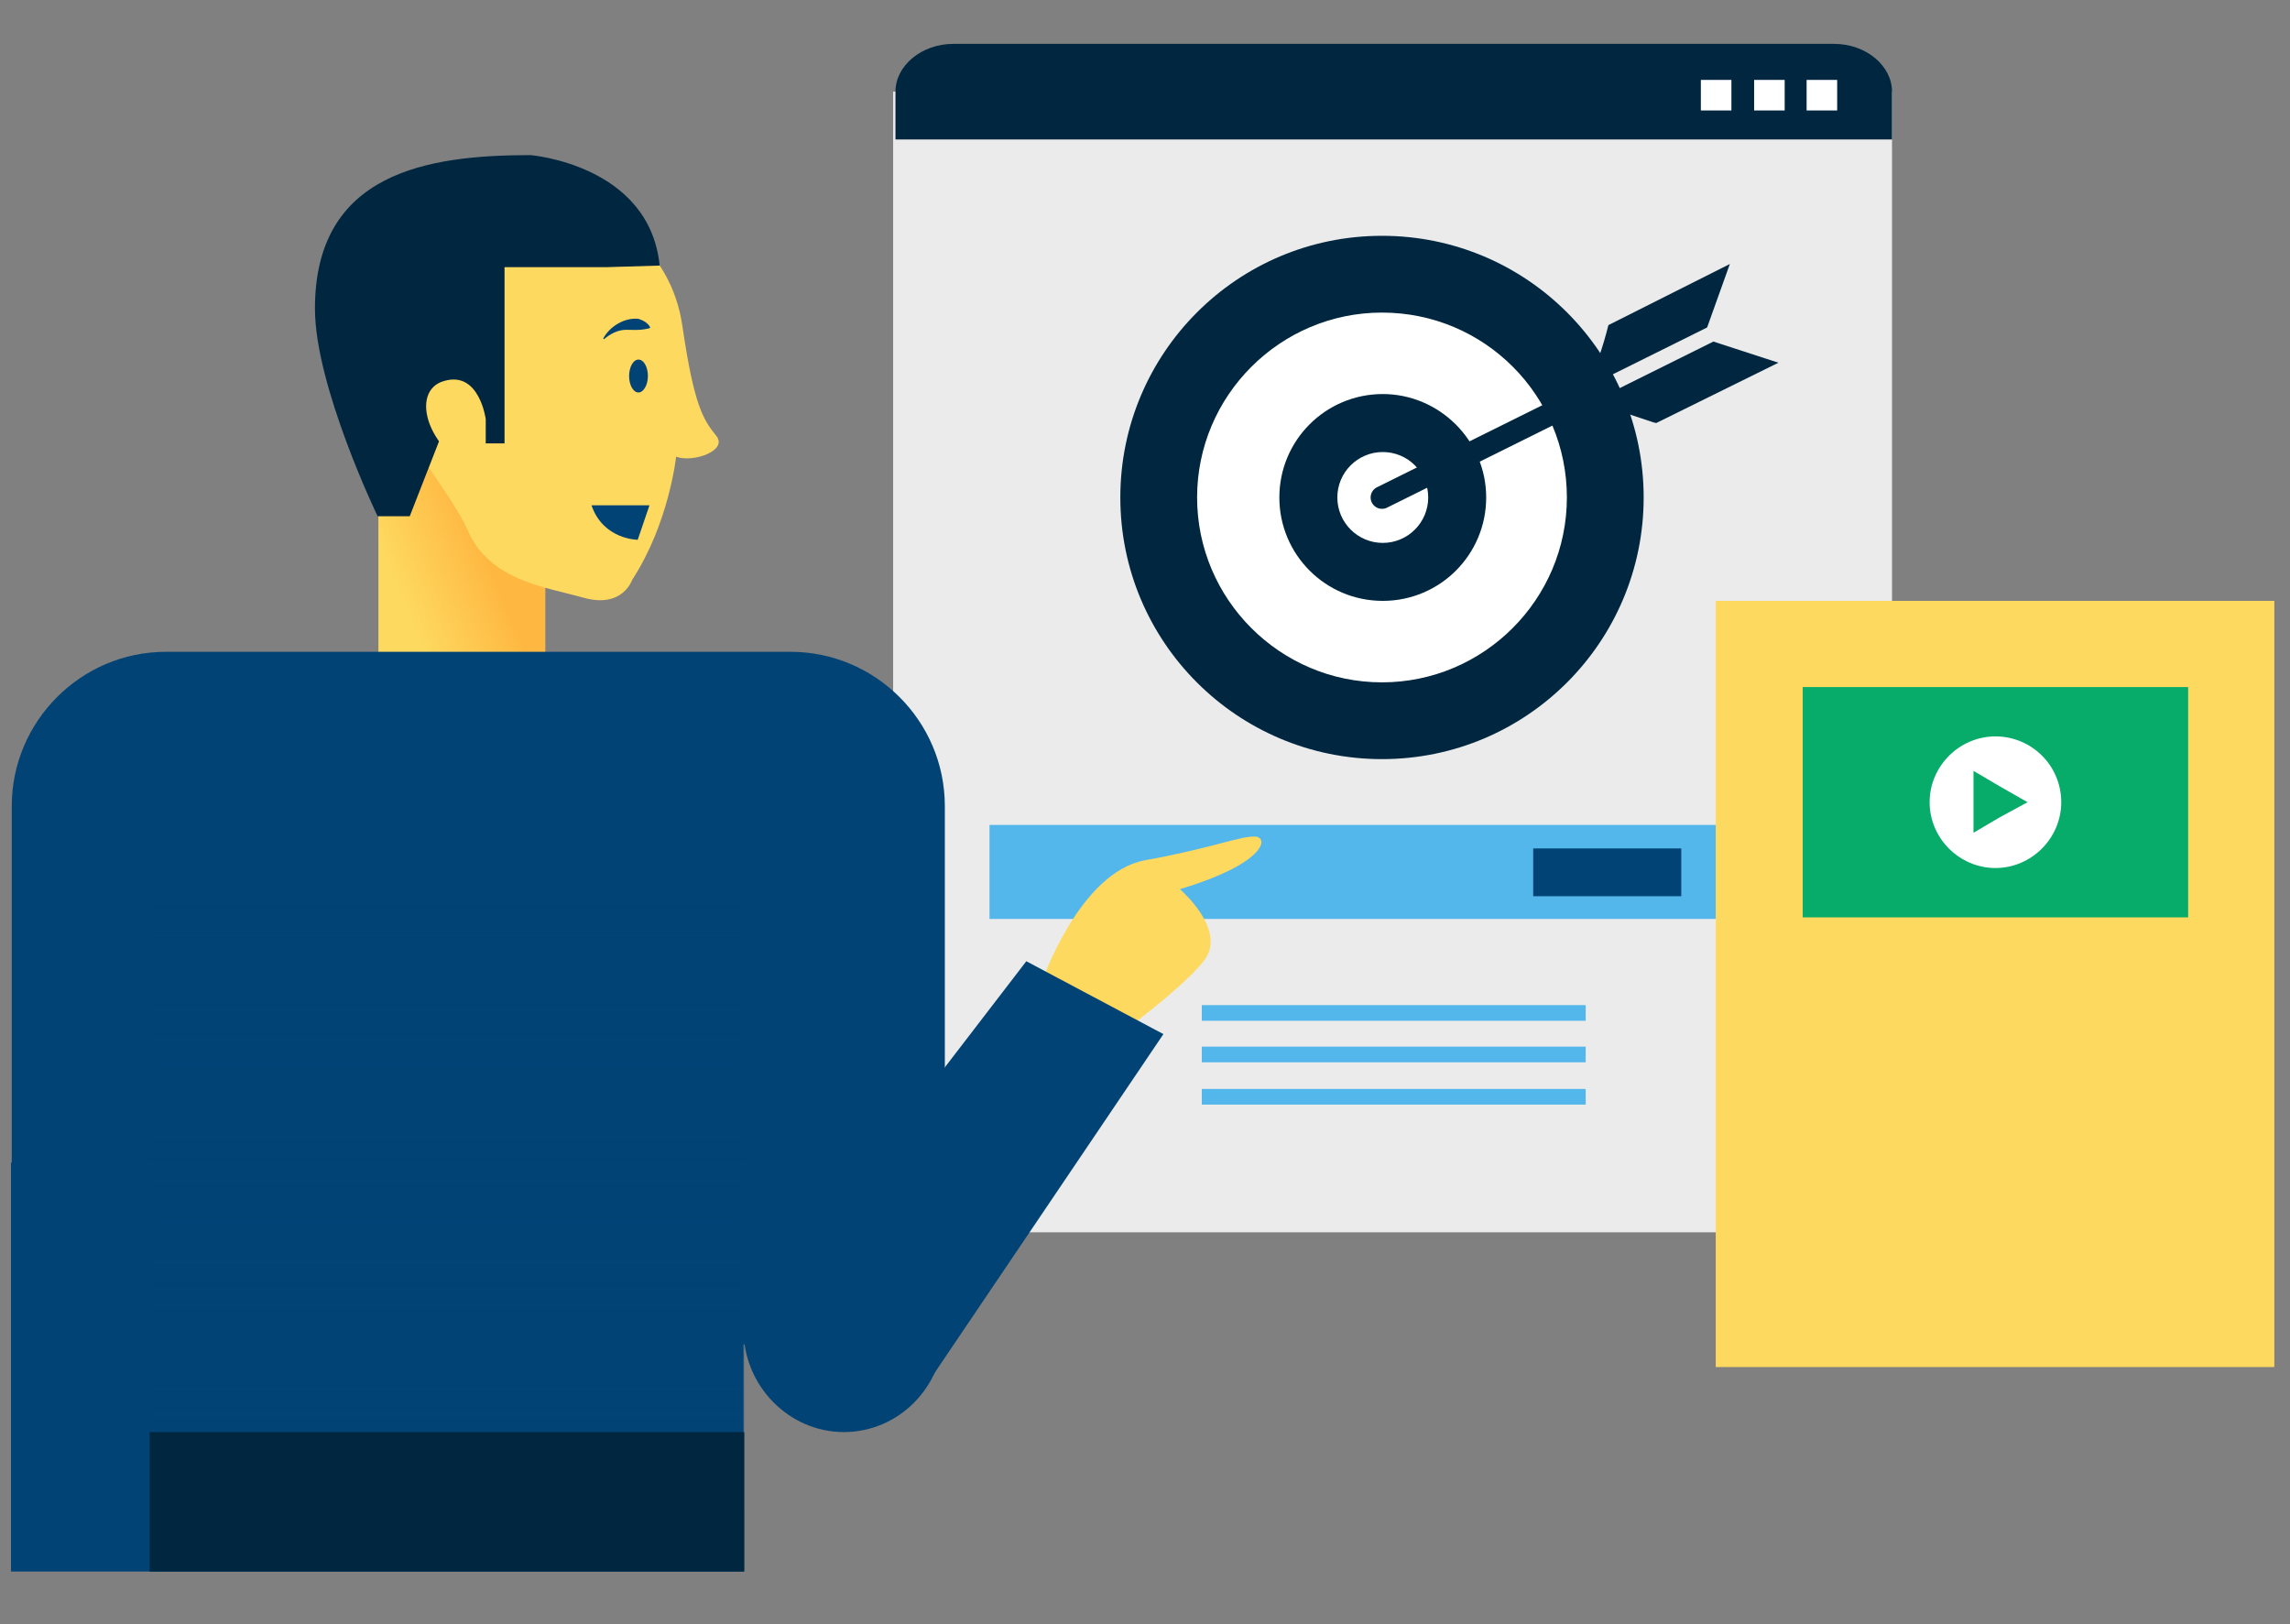
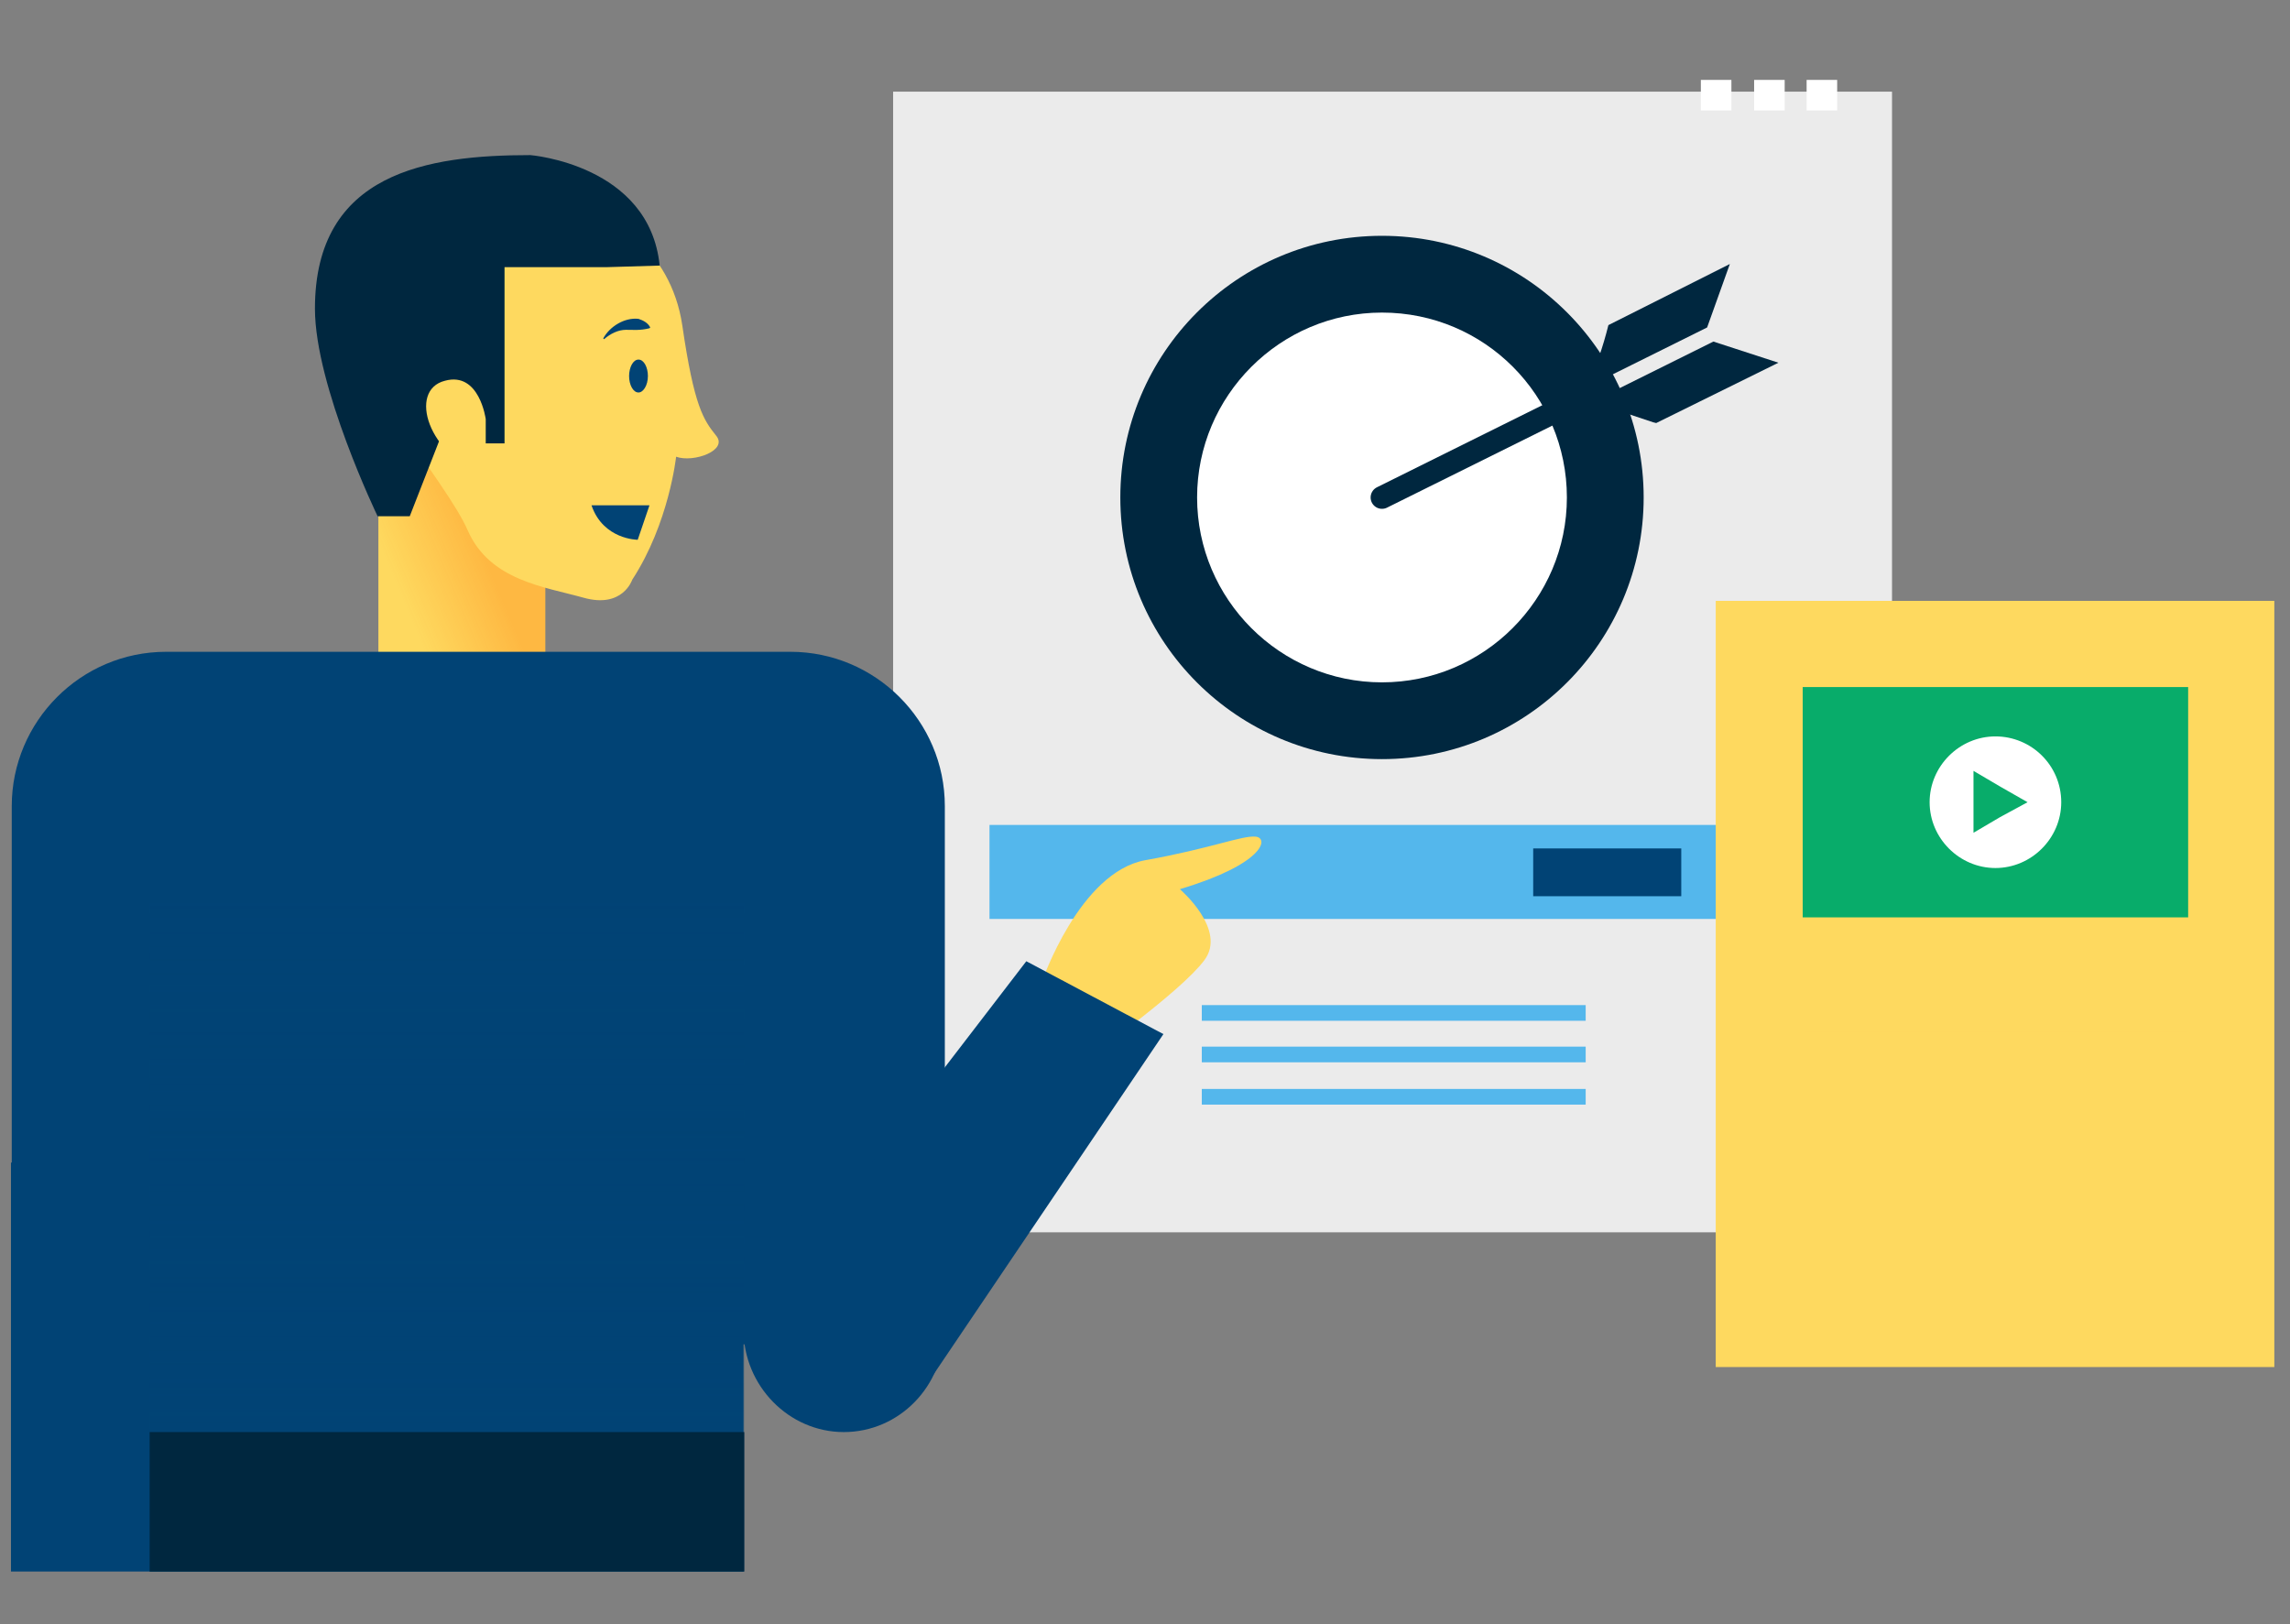
<svg xmlns="http://www.w3.org/2000/svg" version="1.1" id="Layer_1" x="0px" y="0px" viewBox="0 0 292.3 207.3" style="enable-background:new 0 0 292.3 207.3;" xml:space="preserve">
  <rect x="0" y="0" width="292.3" height="207.3" fill="#808080" stroke="none" />
  <style type="text/css"> .st0{fill:#EBEBEB;} .st1{fill:#54B7EC;} .st2{fill:#014375;} .st3{fill:#FED95F;} .st4{opacity:0.3;fill:url(#SVGID_1_);} .st5{opacity:0.4;fill:url(#SVGID_00000170994624114231704650000018030243928102942894_);} .st6{fill:#00273F;} .st7{fill:#FFFFFF;} .st8{fill:none;stroke:#00273F;stroke-width:2.902;stroke-linecap:round;stroke-miterlimit:10;} .st9{fill:#08AC6A;} </style>
  <rect x="114" y="11.7" class="st0" width="127.5" height="145.6" />
  <rect x="126.3" y="105.3" class="st1" width="108.2" height="12" />
  <rect x="195.7" y="108.3" class="st2" width="18.9" height="6.1" />
  <g>
    <rect x="1.4" y="148.4" class="st2" width="93.5" height="52.2" />
    <g>
      <rect x="48.3" y="57.7" class="st3" width="21.3" height="32" />
      <linearGradient id="SVGID_1_" gradientUnits="userSpaceOnUse" x1="535.979" y1="71.301" x2="548.993" y2="76.808" gradientTransform="matrix(-1 0 0 1 600.426 0)">
        <stop offset="0.172" style="stop-color:#FF6D00" />
        <stop offset="0.995" style="stop-color:#FF6D00;stop-opacity:0" />
      </linearGradient>
      <rect x="48.3" y="57.7" class="st4" width="21.3" height="32" />
    </g>
    <g>
      <path class="st2" d="M120.6,171.6v-68.7c0-10.9-8.9-19.7-19.7-19.7H21.2c-10.9,0-19.7,8.9-19.7,19.7v68.7" />
    </g>
    <linearGradient id="SVGID_00000098899275702569079330000015063540665780032442_" gradientUnits="userSpaceOnUse" x1="543.437" y1="200.607" x2="543.437" y2="113.975" gradientTransform="matrix(-1 0 0 1 600.426 0)">
      <stop offset="0" style="stop-color:#014375" />
      <stop offset="0.995" style="stop-color:#014375;stop-opacity:0" />
    </linearGradient>
    <rect x="19.1" y="114" style="opacity:0.4;fill:url(#SVGID_00000098899275702569079330000015063540665780032442_);" width="75.9" height="86.6" />
    <path class="st3" d="M77.2,27.6c0,0,8.4,3.7,9.9,14c1.5,10.3,2.7,12,4.3,14c1.6,1.9-2.9,3.5-5.1,2.7c0,0-0.9,8.5-5.6,15.7 c0,0-1.2,3.7-6.2,2.3c-5-1.4-12-2.2-14.8-8.6c-2.8-6.4-14.3-18.5-10.8-23.2C52.4,39.9,70.4,24,77.2,27.6z" />
    <path class="st6" d="M77.5,34.1H64.4v22.5h-4.2L58.9,49l-6.6,16.9h-4.1c0,0-8-16.6-8-26.5c0-17.4,14.4-19.6,27.5-19.6 c0,0,15.2,1.2,16.5,14.1L77.5,34.1z" />
    <path class="st3" d="M62,53.5c0,0-0.8-6.1-5.2-4.9c-4.8,1.2-2.1,9.7,5.2,12V53.5z" />
    <path class="st2" d="M80.3,48c0,1.1,0.5,2.1,1.2,2.1c0.6,0,1.2-0.9,1.2-2.1c0-1.1-0.5-2.1-1.2-2.1C80.8,45.9,80.3,46.9,80.3,48z" />
    <rect x="19.1" y="182.8" class="st6" width="75.9" height="17.8" />
    <g>
      <path class="st2" d="M82.9,41.9c-1.2,0.3-2,0.2-3,0.2c-1,0-2,0.5-2.8,1.2c0,0-0.1-0.1-0.1-0.1c0.8-1.5,2.7-2.7,4.5-2.5 c0.6,0.2,1.2,0.5,1.5,1.1C83,41.8,82.9,41.9,82.9,41.9L82.9,41.9z" />
    </g>
    <path class="st2" d="M81.4,68.9c0,0-4.4,0-5.9-4.4h7.4L81.4,68.9z" />
    <g>
      <path class="st2" d="M94.9,169.7c0,7.2,5.8,13.1,12.8,13.1c7.1,0,12.8-5.9,12.8-13.1V167c0-7.2-5.8-13.1-12.8-13.1 c-7.1,0-12.8,5.9-12.8,13.1V169.7z" />
    </g>
    <path class="st3" d="M133,125.3c0,0,4.8-14,13.2-15.5c8.4-1.5,12.4-3.2,14.1-3c1.7,0.2,1,3.5-9.7,6.7c0,0,6.1,5.2,3.1,9.1 c-3,4-14.3,12-14.3,12L133,125.3z" />
    <polygon class="st2" points="131,122.7 148.5,132 117.5,177.9 104.2,157.6 " />
  </g>
  <g>
    <g>
-       <path class="st6" d="M114.3,17.8c0,0,0-2.8,0-6.1s3.3-6.1,7.4-6.1h112.4c4.1,0,7.4,2.8,7.4,6.1s0,6.1,0,6.1" />
-     </g>
+       </g>
    <g>
      <g>
        <rect x="217.1" y="10.2" class="st7" width="3.9" height="3.9" />
        <rect x="223.9" y="10.2" class="st7" width="3.9" height="3.9" />
        <rect x="230.6" y="10.2" class="st7" width="3.9" height="3.9" />
      </g>
    </g>
  </g>
  <g>
    <g>
      <path class="st6" d="M209.8,63.5c0,18.4-14.9,33.4-33.4,33.4c-18.4,0-33.4-14.9-33.4-33.4c0-18.4,14.9-33.4,33.4-33.4 C194.9,30.1,209.8,45.1,209.8,63.5z" />
      <path class="st7" d="M200,63.5c0,13-10.6,23.6-23.6,23.6c-13,0-23.6-10.6-23.6-23.6c0-13,10.6-23.6,23.6-23.6 C189.5,39.9,200,50.5,200,63.5z" />
-       <path class="st6" d="M189.7,63.5c0,7.3-5.9,13.2-13.2,13.2c-7.3,0-13.2-5.9-13.2-13.2c0-7.3,5.9-13.2,13.2-13.2 C183.7,50.3,189.7,56.2,189.7,63.5z" />
-       <path class="st7" d="M182.3,63.5c0,3.2-2.6,5.8-5.8,5.8c-3.2,0-5.8-2.6-5.8-5.8c0-3.2,2.6-5.8,5.8-5.8 C179.7,57.7,182.3,60.3,182.3,63.5z" />
    </g>
    <g>
      <g>
        <line class="st8" x1="176.4" y1="63.5" x2="203.8" y2="49.9" />
        <g>
          <g>
            <polygon class="st6" points="211.4,54 211,53.9 203.2,51.3 218.7,43.6 227,46.3 " />
            <path class="st6" d="M220.8,33.7l-2.9,8.1l-15.5,7.7c1.3-2.5,2.2-5.2,2.9-8L220.8,33.7z" />
          </g>
        </g>
      </g>
    </g>
  </g>
  <rect x="219" y="76.7" class="st3" width="71.3" height="97.8" />
  <g>
    <rect x="230.1" y="87.7" class="st9" width="49.2" height="29.4" />
    <g>
      <rect x="230.3" y="121" class="st3" width="49" height="2" />
      <rect x="230.3" y="126.4" class="st3" width="49" height="2" />
      <rect x="230.3" y="131.7" class="st3" width="49" height="2" />
    </g>
    <g>
      <rect x="153.4" y="128.3" class="st1" width="49" height="2" />
      <rect x="153.4" y="133.6" class="st1" width="49" height="2" />
      <rect x="153.4" y="139" class="st1" width="49" height="2" />
    </g>
  </g>
  <g>
    <path class="st7" d="M263.1,102.4c0,4.6-3.8,8.4-8.4,8.4c-4.6,0-8.4-3.8-8.4-8.4c0-4.6,3.8-8.4,8.4-8.4 C259.3,94,263.1,97.7,263.1,102.4z" />
    <polygon class="st9" points="258.8,102.4 255.3,104.3 251.9,106.3 251.9,102.4 251.9,98.4 255.3,100.4 " />
  </g>
  <rect x="230.1" y="142.3" class="st3" width="6.5" height="6.5" />
  <rect x="230.1" y="154" class="st3" width="6.5" height="6.5" />
  <rect x="241" y="144.5" class="st3" width="38.3" height="2" />
  <rect x="241" y="156.3" class="st3" width="38.3" height="2" />
</svg>